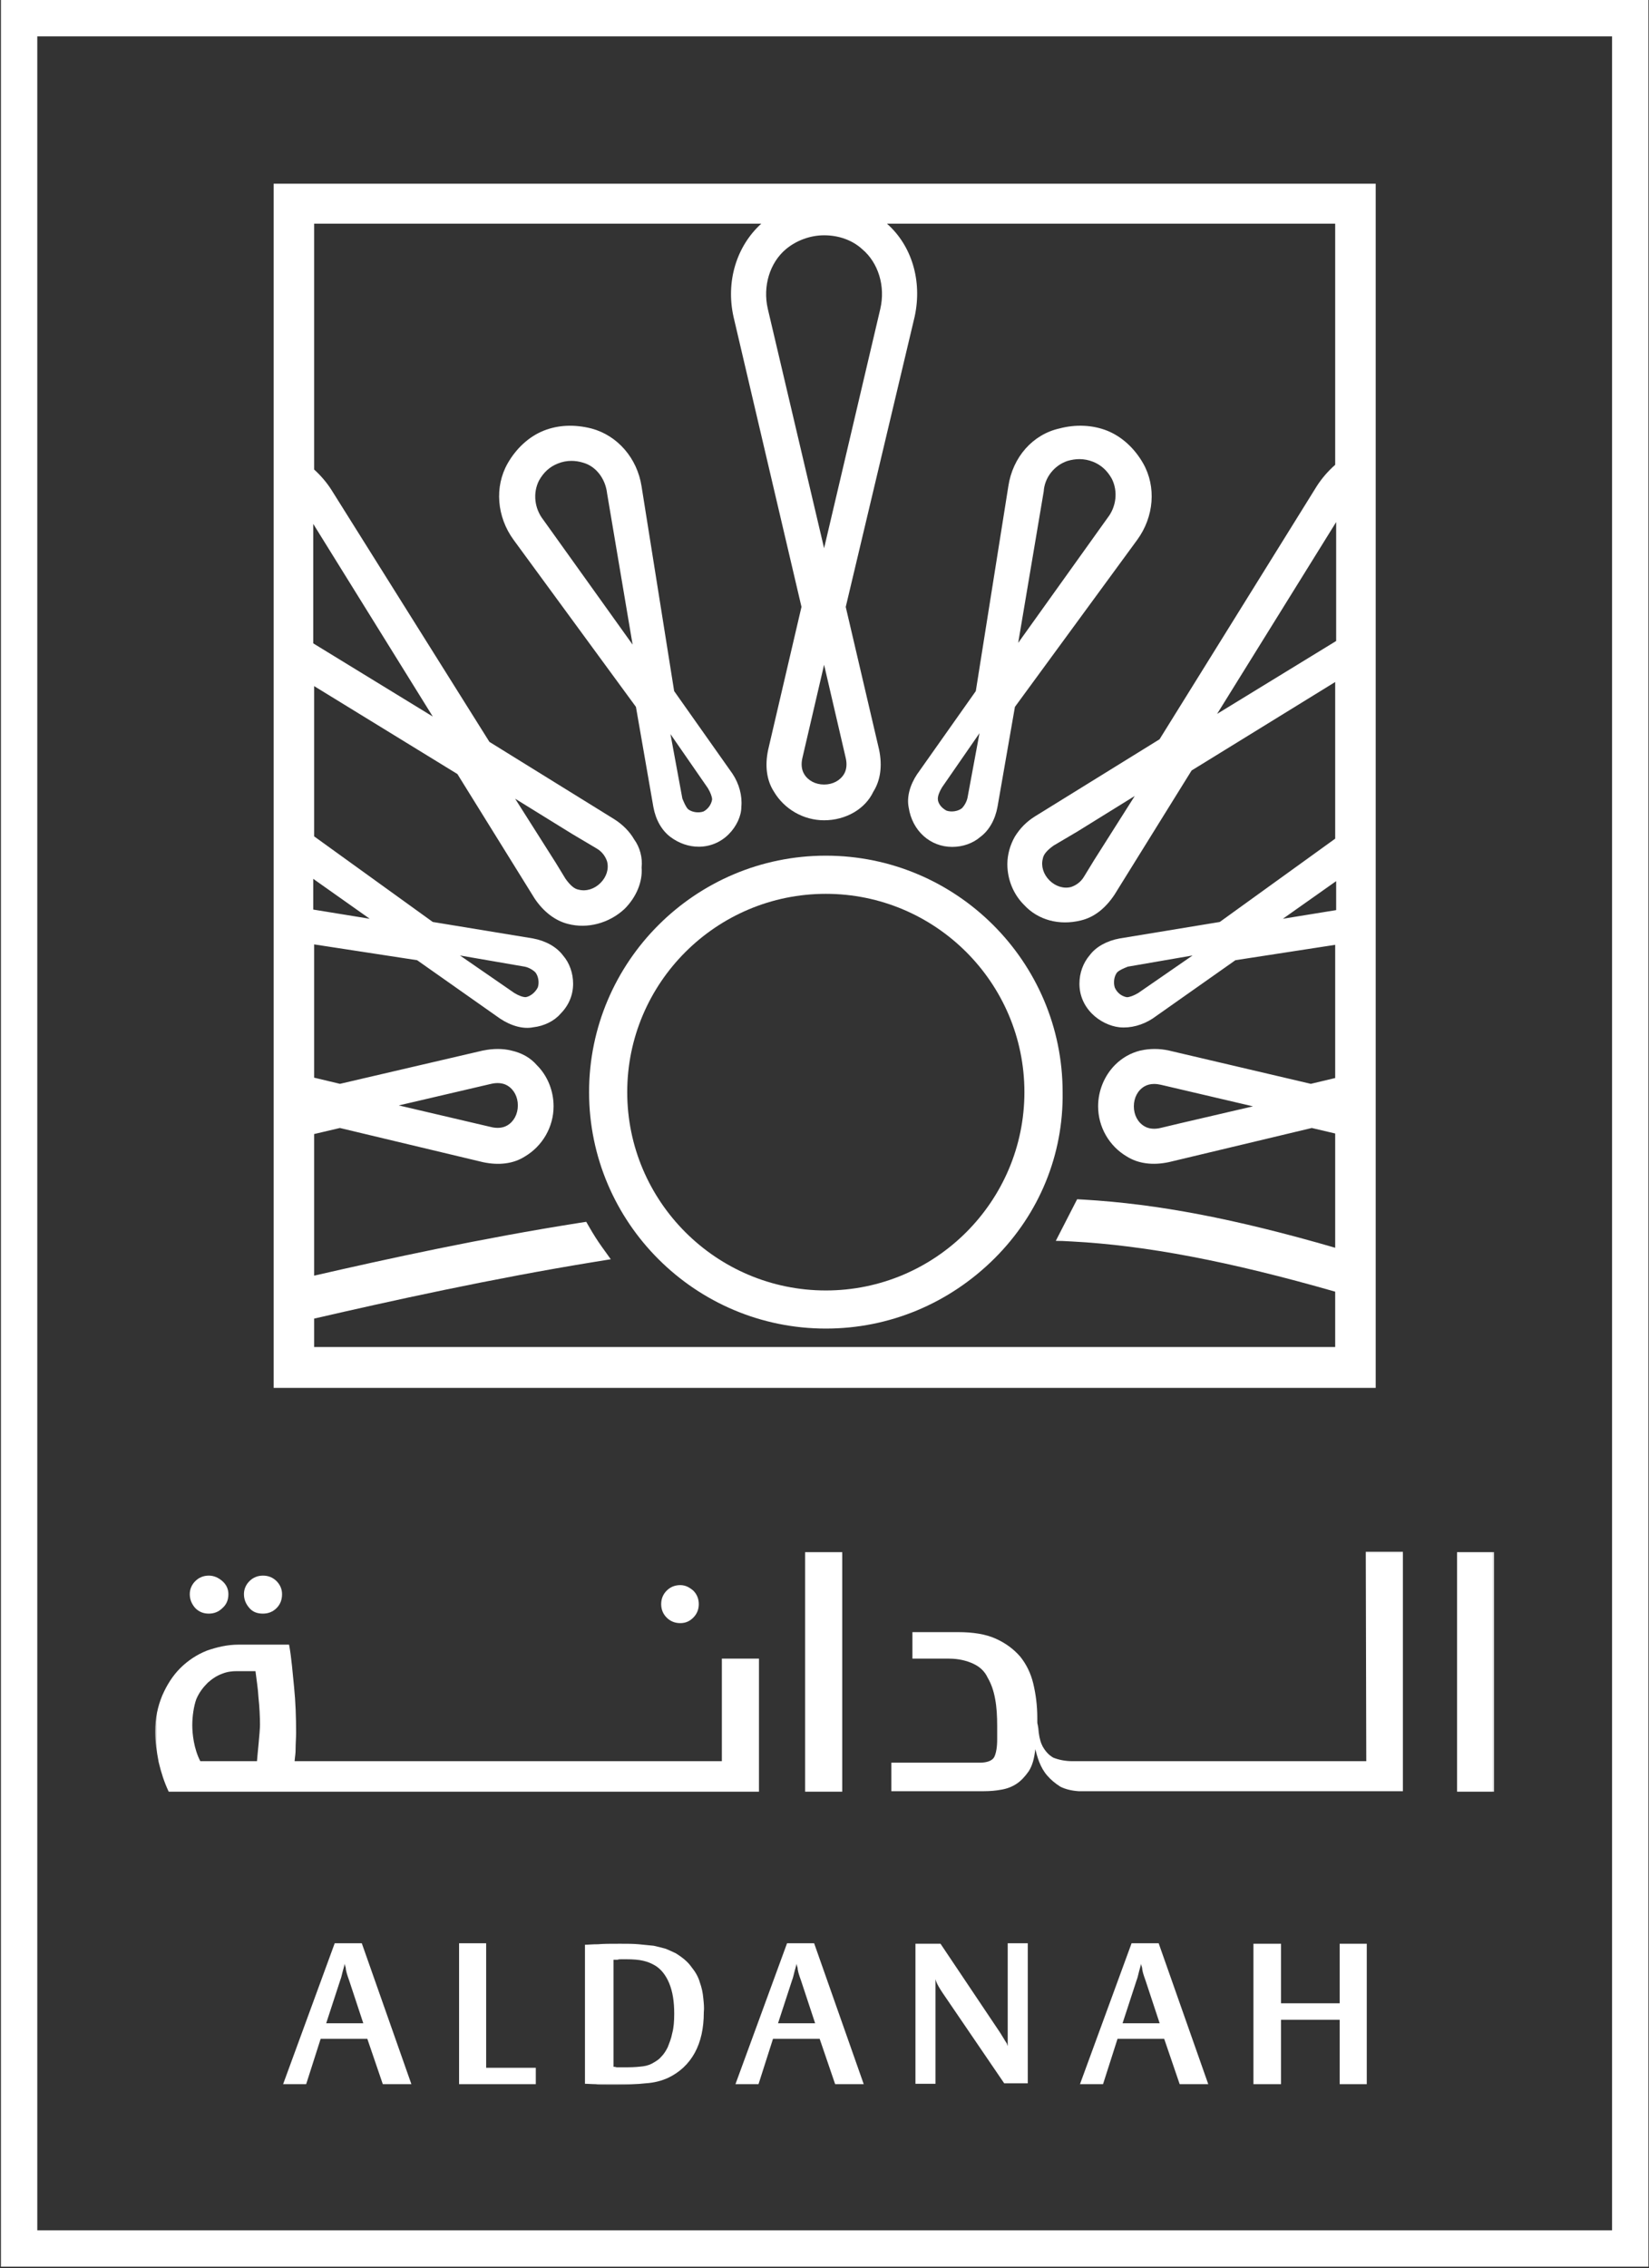
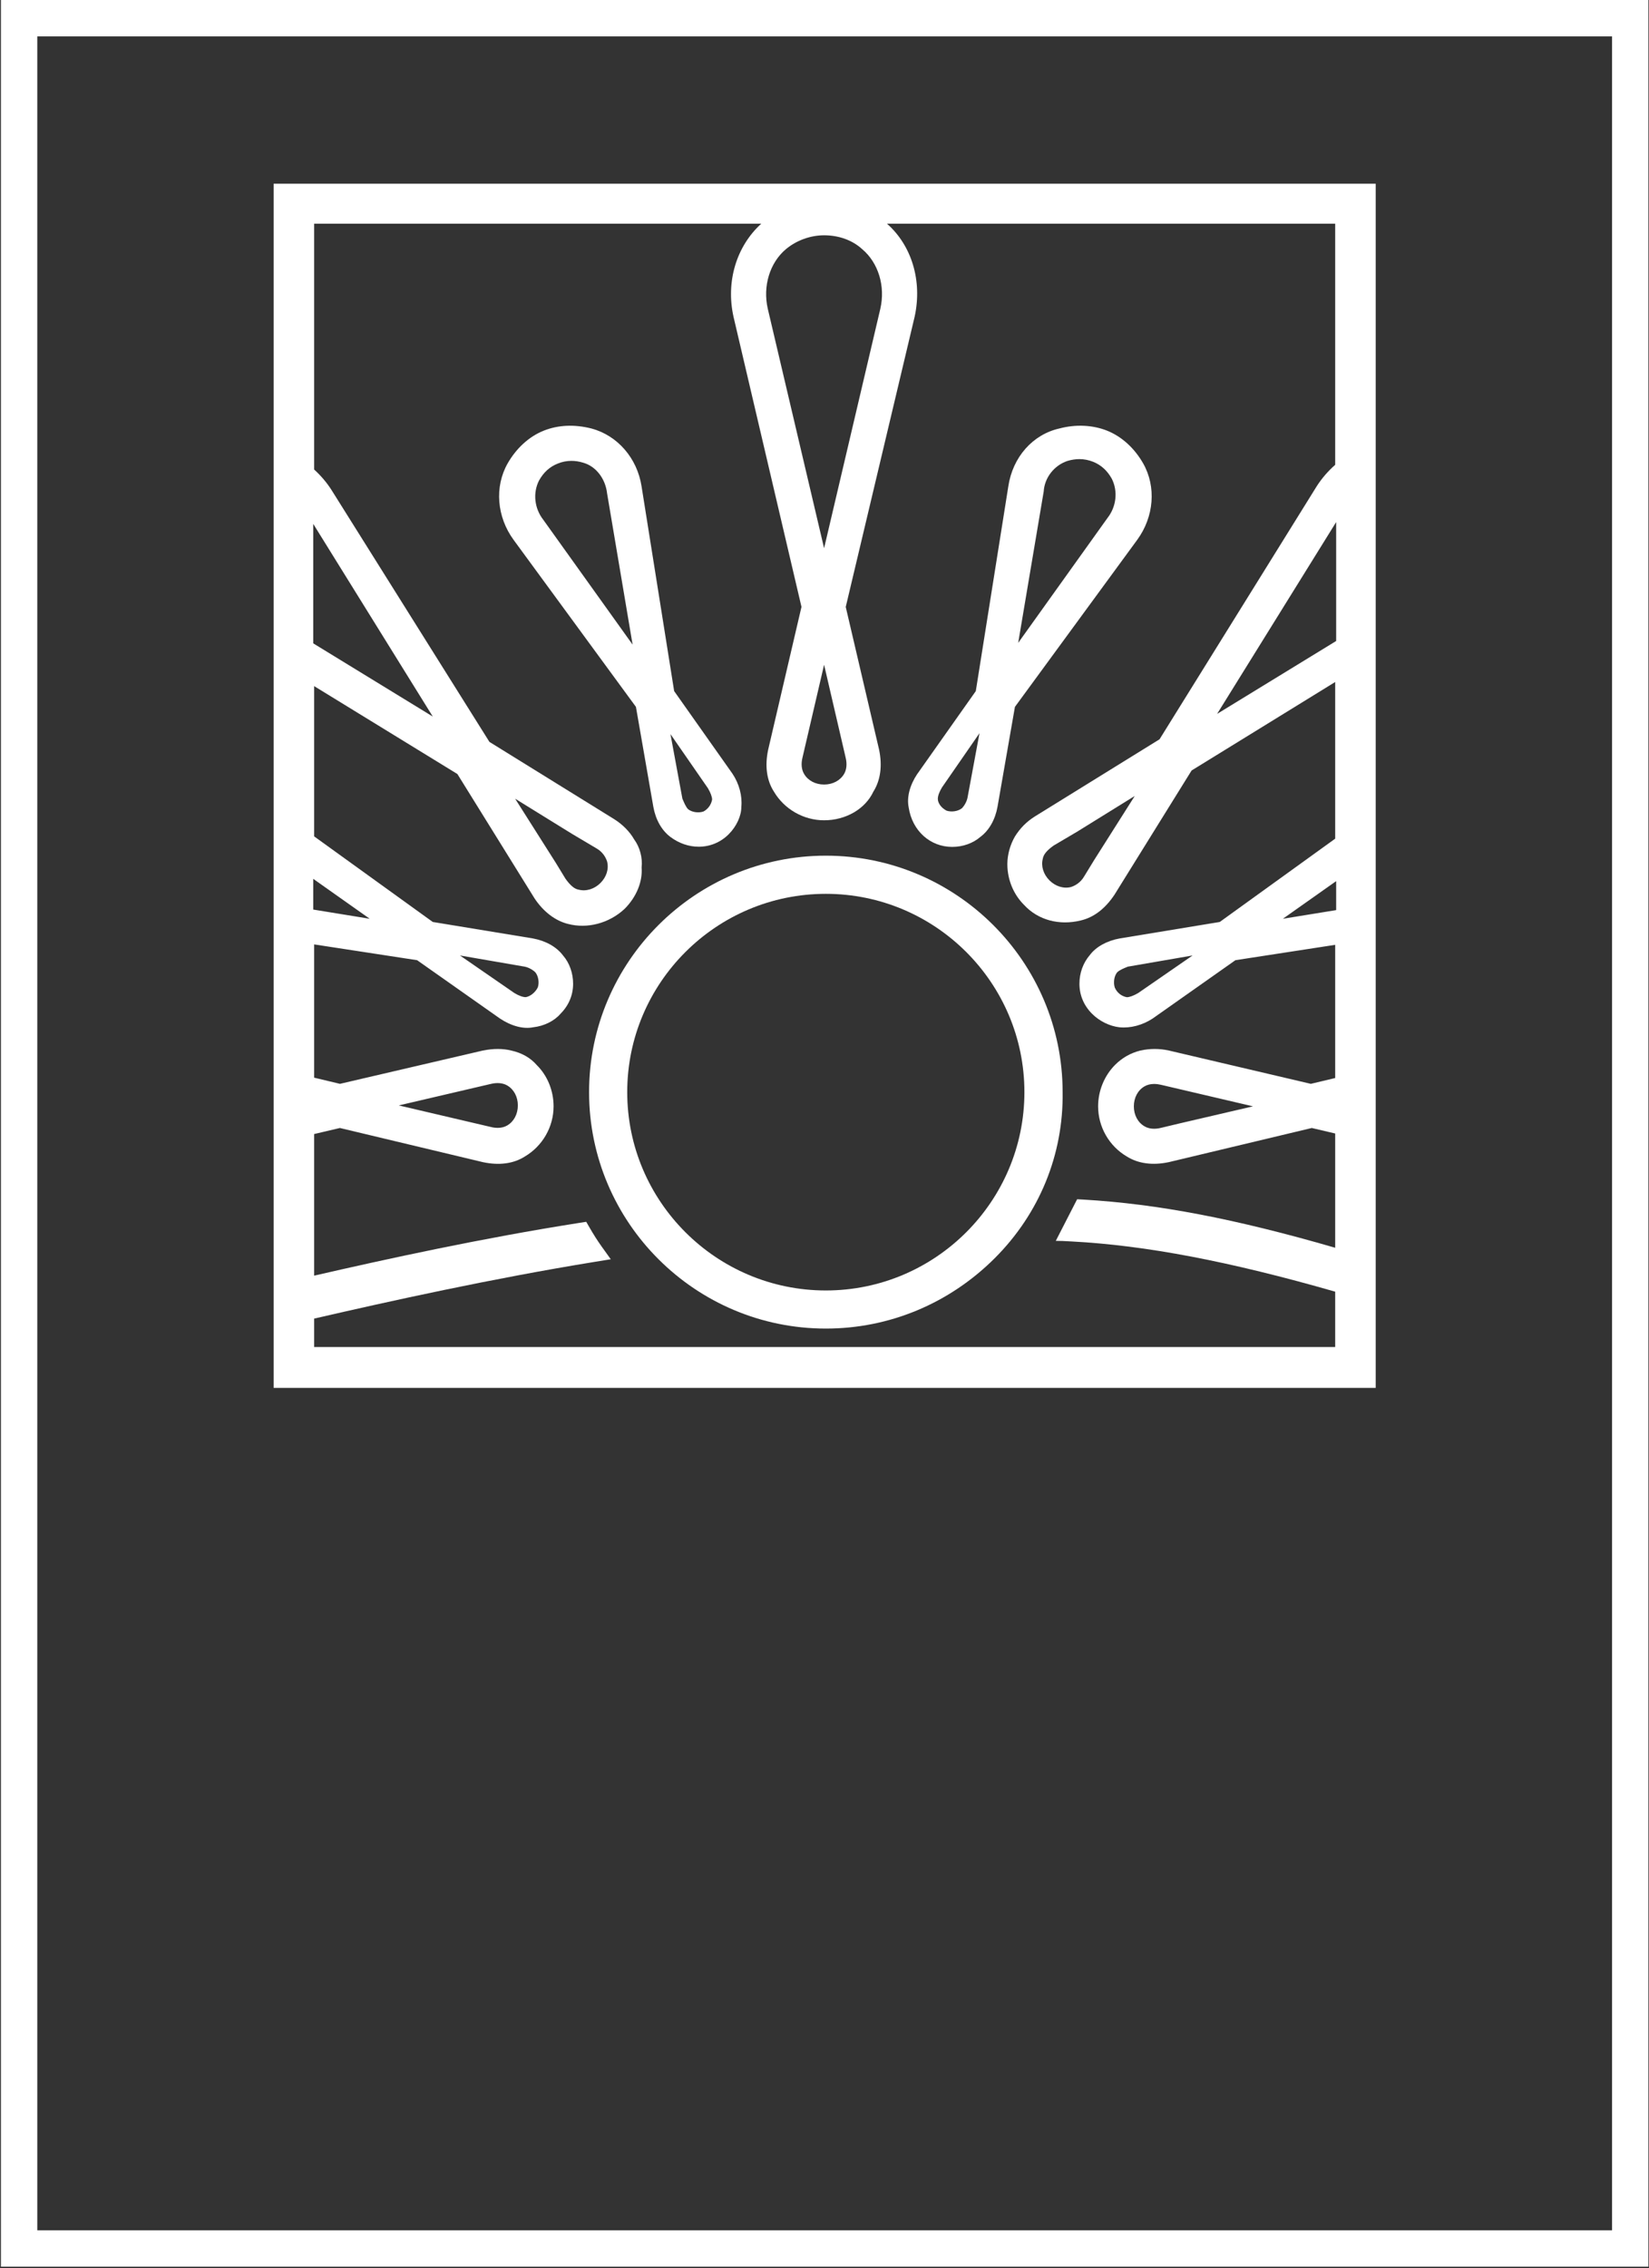
<svg xmlns="http://www.w3.org/2000/svg" width="907" height="1247" viewBox="0 0 907 1247" fill="none">
  <rect x="0" y="0" width="907" height="1247" fill="#333333" stroke="none" />
  <g clip-path="url(#clip0_88_96)">
    <path d="M896.677 10H10.508V1236.22H896.677V10Z" stroke="white" stroke-width="20" />
    <path d="M402.862 425.357L370.802 379.961L352.877 267.388C350.482 251.923 339.707 239.452 325.34 235.594C315.862 233.2 306.983 233.632 299.034 236.792C291.053 239.984 284.036 246.37 279.214 254.783C271.93 267.621 273.227 284.116 282.473 296.787L349.784 388.641L359.362 443.615C360.626 450.698 363.985 456.585 368.774 460.176C373.463 463.668 378.85 465.531 384.338 465.531C390.523 465.531 396.377 463.103 400.8 458.68C405.09 454.39 407.784 448.57 407.75 443.681C408.349 437.595 406.586 430.911 402.862 425.357ZM298.802 285.745C293.946 279.526 293.015 271.079 296.44 264.262C298.968 259.705 302.327 256.646 306.75 254.883C309.211 253.886 311.705 253.387 314.299 253.387C316.428 253.387 318.589 253.719 320.851 254.418C327.768 256.38 333.023 263.164 333.921 271.279L347.955 354.42L298.802 285.745ZM386.899 446.175C384.138 447.107 380.613 446.574 378.485 444.912C377.154 443.548 376.223 441.187 375.325 439.059L368.774 403.607L389.359 433.338C390.856 435.866 391.654 438.061 391.687 439.557C391.222 442.417 389.326 444.945 386.899 446.175Z" fill="white" />
    <path d="M454.241 470.447C382.44 470.447 324.008 528.78 324.008 600.448C324.008 672.116 382.44 730.448 454.241 730.448C489.127 730.448 522.118 716.713 547.16 691.737C571.703 667.194 584.973 634.769 584.474 600.448C584.474 528.78 526.042 470.447 454.241 470.447ZM454.241 709.496C394.013 709.496 344.993 660.576 344.993 600.448C344.993 540.32 394.013 491.432 454.241 491.432C514.469 491.432 563.456 540.32 563.456 600.448C563.456 660.576 514.469 709.496 454.241 709.496Z" fill="white" />
-     <path d="M628.776 254.783C623.987 246.369 616.937 239.984 608.955 236.791C601.007 233.632 591.695 233.2 582.782 235.561C568.049 238.82 557.008 251.325 554.614 267.354L536.722 379.961L504.662 425.357L504.562 425.456C500.372 431.742 498.676 438.327 499.807 443.947C501.736 456.718 511.58 465.63 523.752 465.63C529.538 465.63 535.192 463.635 539.216 460.143C544.005 456.585 547.364 450.698 548.661 443.581L558.239 388.641L625.517 296.786C634.762 284.116 636.059 267.62 628.776 254.783ZM532.165 438.559C531.766 440.621 530.503 442.916 529.073 444.379C526.977 446.042 523.452 446.608 520.659 445.71C517.832 444.28 515.836 441.619 515.836 439.225C515.836 437.562 516.635 435.367 518.131 432.906L538.75 403.108L532.165 438.559ZM609.155 284.781L560.035 353.456L574.069 270.214C574.534 262.632 579.789 255.881 587.139 253.42C589.4 252.755 591.595 252.422 593.724 252.422C596.284 252.422 598.779 252.921 601.24 253.885C605.629 255.648 609.022 258.708 611.549 263.264C614.975 270.115 614.043 278.562 609.155 284.781Z" fill="white" />
+     <path d="M628.776 254.783C623.987 246.369 616.937 239.984 608.955 236.791C601.007 233.632 591.695 233.2 582.782 235.561C568.049 238.82 557.008 251.325 554.614 267.354L536.722 379.961L504.662 425.357L504.562 425.456C500.372 431.742 498.676 438.327 499.807 443.947C501.736 456.718 511.58 465.63 523.752 465.63C529.538 465.63 535.192 463.635 539.216 460.143C544.005 456.585 547.364 450.698 548.661 443.581L558.239 388.641L625.517 296.786C634.762 284.116 636.059 267.62 628.776 254.783ZM532.165 438.559C531.766 440.621 530.503 442.916 529.073 444.379C526.977 446.042 523.452 446.608 520.659 445.71C517.832 444.28 515.836 441.619 515.836 439.225C515.836 437.562 516.635 435.367 518.131 432.906L538.75 403.108ZM609.155 284.781L560.035 353.456L574.069 270.214C574.534 262.632 579.789 255.881 587.139 253.42C589.4 252.755 591.595 252.422 593.724 252.422C596.284 252.422 598.779 252.921 601.24 253.885C605.629 255.648 609.022 258.708 611.549 263.264C614.975 270.115 614.043 278.562 609.155 284.781Z" fill="white" />
    <path d="M150.508 101V763.073H756.677V101H150.508ZM432.291 136.984C438.111 132.128 445.76 129.368 453.276 129.368C461.424 129.368 468.84 132.062 474.228 136.984C483.141 144.466 487.065 157.37 484.205 169.775L453.276 301.404L422.314 169.808C419.454 157.37 423.379 144.466 432.291 136.984ZM465.116 416.472C465.98 419.931 465.681 423.157 464.251 425.551C462.089 429.176 457.999 431.338 453.276 431.338C448.554 431.338 444.43 429.176 442.302 425.551C440.838 423.157 440.539 419.931 441.404 416.472L453.276 365.49L465.116 416.472ZM172.291 288.035L238.039 393.958L172.291 353.717V288.035ZM172.291 483.185L203.353 505.135L172.291 500.08V483.185ZM734.395 592.699L720.992 595.892L642.872 577.568C637.718 576.437 632.43 576.437 627.175 577.601C621.887 578.931 617.265 581.558 613.407 585.383C607.421 591.369 603.995 599.717 603.995 608.263C603.995 619.571 610.048 630.113 619.726 635.8C625.978 639.757 633.993 640.855 642.972 638.926L721.524 620.169L734.395 623.196V686.018C679.455 670.088 636.72 661.906 596.014 659.545L592.455 659.346L580.716 682.226L584.407 682.293L589.529 682.559C630.135 684.687 676.196 693.467 734.395 710.162V740.592H172.79V724.961C214.793 715.283 270.099 703.045 327.333 693.733L335.947 692.336L330.859 685.253C328.697 682.226 326.369 678.568 324.307 674.976L322.445 671.75L318.786 672.316C264.944 680.763 212.664 692.203 172.79 701.349V623.495L186.957 620.169L265.642 638.959C274.522 640.855 282.47 639.791 288.589 635.9C298.4 630.146 304.486 619.571 304.486 608.263C304.486 599.683 301.127 591.436 295.34 585.682C291.849 581.625 287.093 578.898 281.273 577.601C276.617 576.437 271.362 576.437 265.676 577.568L186.99 595.892L172.79 592.5V519.235L229.426 527.915L275.021 560.008C281.273 564.165 287.958 565.895 293.279 564.797C299.265 564.132 304.885 561.338 308.277 557.381C312.833 552.825 315.228 547.104 315.228 540.852C315.228 535.066 313.233 529.412 309.741 525.388C306.149 520.599 300.262 517.273 293.079 515.943L238.039 506.897L172.79 459.839V377.23L251.575 425.551L294.077 494.027C298.932 501.277 305.417 506.232 312.368 507.961C323.076 510.788 335.016 507.629 343.529 499.714C350.081 493.162 353.506 484.748 352.908 476.933C353.506 471.612 351.943 465.759 348.784 461.469C346.389 457.245 342.332 453.154 337.643 450.261L269.201 407.892L182.201 269.179C179.674 265.255 176.515 261.53 172.79 258.138V122.983H418.723C405.021 135.421 399.168 154.876 403.458 174.165L440.838 333.663L422.514 412.182C420.618 421.029 421.682 429.01 425.607 435.129C431.36 444.907 441.969 450.993 453.276 450.993C465.249 450.993 475.924 444.741 480.347 435.296C484.305 429.043 485.402 421.029 483.507 412.083L465.182 333.697L503.095 174.065C507.352 154.377 501.498 135.022 487.863 122.983H734.395V255.544C730.404 259.069 727.012 263.026 724.251 267.316L637.784 406.462L569.342 448.798C564.719 451.691 561.161 455.216 558.201 459.972C555.574 464.595 554.144 469.75 554.077 474.871V475.27C554.144 483.817 557.469 491.765 563.356 497.619C570.971 505.833 582.611 508.992 594.451 506.066C601.601 504.403 607.853 499.647 613.008 491.898L655.41 423.623L734.395 374.968V461.103L670.908 506.897L615.768 515.976C608.784 517.24 602.798 520.599 599.439 525.089C595.748 529.379 593.719 534.966 593.719 540.852C593.719 547.104 596.114 552.825 600.67 557.381C604.727 561.438 610.347 564.198 615.735 564.797C621.821 565.396 628.472 563.633 634.059 559.942L679.521 527.915L734.395 519.468V592.699ZM689.166 608.263L648.859 617.642L638.549 620.103C635.09 620.968 631.831 620.668 629.437 619.205C625.812 617.076 623.65 612.986 623.65 608.263C623.65 603.541 625.812 599.45 629.437 597.322C630.933 596.424 632.796 595.959 634.791 595.959C636.021 595.959 637.285 596.125 638.582 596.424L689.166 608.263ZM219.316 607.765L269.899 595.959C273.391 595.094 276.65 595.393 279.045 596.823C282.67 598.952 284.831 603.042 284.831 607.765C284.831 612.487 282.67 616.611 279.045 618.739C276.684 620.169 273.424 620.502 269.932 619.604L219.349 607.765H219.316ZM253.005 525.321L288.623 531.474C290.685 531.873 292.979 533.137 294.443 534.567C296.139 536.662 296.704 540.22 295.806 542.881C294.443 545.608 291.749 547.803 289.188 548.235C287.558 548.235 285.363 547.437 282.936 545.974L253.005 525.321ZM283.335 439.12L314.762 458.542L327.999 466.391C331.59 468.419 333.22 471.479 333.918 473.641C334.982 477.698 333.619 482.121 330.26 485.48C326.934 488.806 322.378 490.202 318.288 489.138C315.993 488.772 313.765 486.91 311.071 483.185L305.717 474.405L283.335 439.12ZM624.149 437.624L601.767 472.942L596.38 481.755C594.318 485.347 591.258 486.977 589.096 487.675C585.106 488.739 580.549 487.342 577.224 484.017C573.898 480.691 572.501 476.168 573.566 472.177V472.111C573.965 469.783 575.794 467.555 579.518 464.894L592.755 457.079L624.149 437.624ZM655.942 525.321L626.078 545.941C623.583 547.437 621.322 548.235 619.825 548.269C616.899 547.77 614.405 545.807 613.174 542.981C612.276 540.187 612.808 536.662 614.438 534.633C615.768 533.303 618.196 532.339 620.324 531.474L655.942 525.321ZM734.927 500.379L705.628 505.135L734.927 484.449V500.379ZM734.927 352.42L669.444 392.494L734.927 287.038V352.42Z" fill="white" />
    <mask id="mask0_88_96" style="mask-type:luminance" maskUnits="userSpaceOnUse" x="85" y="853" width="737" height="294">
-       <path d="M821.832 853.072H85.352V1146.22H821.832V853.072Z" fill="white" />
-     </mask>
+       </mask>
    <g mask="url(#mask0_88_96)">
-       <path d="M518.415 1095.62C516.76 1093.15 515.656 1091.22 515.105 1089.85C514.829 1089.02 514.553 1088.47 514.553 1087.92V1145.67H503.52V1068.67H517.312L550.135 1117.62C550.962 1119 551.791 1120.37 552.343 1121.2C552.894 1122.3 553.445 1122.85 553.721 1123.4C553.997 1124.22 554.273 1124.77 554.273 1125.05V1068.4H565.307V1145.4H552.343L518.415 1095.62Z" fill="white" />
-       <path d="M736.873 1145.95H751.768V1068.67H736.873V1101.4H704.601V1068.67H689.43V1145.95H704.601V1110.47H736.873V1145.95Z" fill="white" />
      <path d="M386.839 1098.65C386.564 1095.62 386.012 1092.87 384.909 1089.85C384.081 1086.82 382.426 1084.07 380.219 1081.32C378.289 1078.57 375.254 1076.1 371.669 1073.9C370.014 1073.07 368.083 1072.25 366.152 1071.42C364.221 1070.87 362.014 1070.32 359.532 1069.77C357.049 1069.5 354.291 1069.22 351.257 1068.95C348.223 1068.67 344.913 1068.67 341.051 1068.67C336.086 1068.67 331.948 1068.67 328.914 1068.95C325.88 1068.95 323.397 1069.22 321.742 1069.22V1145.67C323.673 1145.67 325.604 1145.95 327.535 1145.95C329.19 1146.22 331.121 1146.22 333.327 1146.22H339.947C345.188 1146.22 350.153 1145.95 355.118 1145.4C359.808 1145.12 363.945 1144.02 367.531 1142.37C373.875 1139.35 378.84 1134.67 382.15 1128.62C385.46 1122.57 387.115 1115.15 387.115 1106.35C387.391 1103.87 387.115 1101.4 386.839 1098.65ZM369.738 1117.9C369.186 1120.92 368.083 1123.4 367.255 1125.6C366.152 1127.8 365.048 1129.45 363.669 1130.82C362.566 1132.2 361.187 1133.02 359.808 1133.85C358.153 1134.95 355.946 1135.77 353.739 1136.05C351.533 1136.32 348.774 1136.6 345.188 1136.6H339.12C338.292 1136.32 337.741 1136.32 337.465 1136.32V1077.47H339.672C340.223 1077.2 341.051 1077.2 341.878 1077.2H344.361C348.223 1077.2 351.533 1077.47 353.739 1078.02C356.222 1078.57 358.153 1079.4 360.083 1080.5C363.393 1082.42 366.152 1085.72 368.083 1090.4C370.013 1095.07 370.841 1100.57 370.841 1107.17C370.841 1111.3 370.565 1114.87 369.738 1117.9Z" fill="white" />
      <path d="M198.997 1068.4H184.102L155.691 1145.95H168.379L176.378 1120.92H202.031L210.582 1145.95H226.304L198.997 1068.4ZM179.412 1112.4L187.136 1088.75C187.687 1087.37 187.963 1086 188.239 1084.9C188.515 1083.8 188.791 1082.7 189.067 1081.87L189.618 1079.67C189.618 1080.22 189.894 1081.05 190.17 1081.87C190.17 1082.7 190.446 1083.8 190.722 1084.9C190.997 1086 191.549 1087.37 192.101 1089.02L199.824 1112.4H179.412Z" fill="white" />
      <path d="M637.298 1068.4H622.403L593.992 1145.95H606.68L614.679 1120.92H640.332L648.883 1145.95H664.605L637.298 1068.4ZM617.438 1112.4L625.161 1088.75C625.713 1087.37 625.989 1086 626.264 1084.9C626.54 1083.8 626.816 1082.7 627.092 1081.87L627.644 1079.67C627.644 1080.22 627.919 1081.05 628.195 1081.87C628.195 1082.7 628.471 1083.8 628.747 1084.9C629.023 1086 629.574 1087.37 630.126 1089.02L637.849 1112.4H617.438Z" fill="white" />
      <path d="M447.798 1068.4H432.903L404.492 1145.95H417.18L425.18 1120.92H450.832L459.383 1145.95H475.106L447.798 1068.4ZM427.938 1112.4L435.661 1088.75C436.213 1087.37 436.489 1086 436.765 1084.9C437.04 1083.8 437.316 1082.7 437.592 1081.87L438.144 1079.67C438.144 1080.22 438.42 1081.05 438.695 1081.87C438.695 1082.7 438.971 1083.8 439.247 1084.9C439.523 1086 440.075 1087.37 440.626 1089.02L448.35 1112.4H427.938Z" fill="white" />
      <path d="M252.23 1145.95H294.708V1136.87H267.401V1068.4H252.506V1145.95H252.23Z" fill="white" />
      <path d="M144.658 887.172C147.692 887.172 150.175 886.072 152.106 884.147C154.037 882.222 155.14 879.747 155.14 876.447C155.14 873.697 154.037 871.222 152.106 869.297C150.175 867.372 147.692 866.272 144.658 866.272C141.624 866.272 139.141 867.372 137.211 869.297C135.28 871.222 134.176 873.697 134.176 876.447C134.176 879.472 135.28 881.947 137.211 884.147C139.141 886.347 141.624 887.172 144.658 887.172Z" fill="white" />
-       <path d="M114.865 887.172C117.899 887.172 120.382 886.072 122.312 884.147C124.519 882.222 125.623 879.747 125.623 876.447C125.623 873.697 124.519 871.222 122.312 869.297C120.106 867.372 117.623 866.272 114.865 866.272C111.831 866.272 109.348 867.372 107.417 869.297C105.487 871.222 104.383 873.697 104.383 876.447C104.383 879.472 105.487 881.947 107.417 884.147C109.624 886.347 112.107 887.172 114.865 887.172Z" fill="white" />
-       <path d="M751.493 968.296H589.853C585.716 968.296 582.13 967.471 579.371 966.371C576.889 964.997 574.958 962.797 573.579 960.322C573.303 960.047 573.303 959.497 573.027 959.222C571.924 956.747 571.372 953.722 571.096 950.147C570.545 946.022 570.545 949.597 570.545 944.372C570.545 937.772 569.717 931.447 568.338 925.672C566.959 919.897 564.476 914.947 561.166 910.822C557.58 906.697 553.167 903.397 547.65 900.922C542.134 898.447 535.238 897.347 526.963 897.347H501.862V911.922H521.998C527.239 911.922 531.652 913.022 535.238 914.672C538.824 916.322 541.582 918.797 543.237 922.372C545.168 925.672 546.547 929.522 547.375 934.197C548.202 938.597 548.478 943.547 548.478 949.047V956.197C548.478 960.597 547.926 963.896 546.823 966.096C545.72 968.021 542.961 969.121 538.824 969.121H490.277V984.796H541.306C544.616 984.796 547.65 984.521 550.685 983.971C553.995 983.421 556.753 982.321 559.235 980.671C561.718 979.021 563.925 976.546 565.855 973.796C567.786 970.771 568.89 966.921 569.441 961.697C569.993 963.622 570.545 966.096 571.648 968.846C572.751 971.596 574.131 974.071 576.061 976.271C577.992 978.471 580.199 980.396 583.233 982.321C585.991 983.696 589.301 984.521 593.163 984.796H771.629V853.072H751.217L751.493 968.296Z" fill="white" />
      <path d="M821.834 853.347H801.422V985.071H821.834V853.347Z" fill="white" />
      <path d="M463.248 853.347H442.836V985.071H463.248V853.347Z" fill="white" />
      <path d="M374.15 871.497C371.116 871.497 368.633 872.597 366.702 874.522C364.772 876.447 363.668 878.922 363.668 881.947C363.668 884.972 364.772 887.447 366.702 889.372C368.633 891.297 371.116 892.397 374.15 892.397C377.184 892.397 379.391 891.297 381.322 889.372C383.253 887.447 384.356 884.972 384.356 881.947C384.356 878.922 383.253 876.447 381.322 874.522C379.391 872.872 377.184 871.497 374.15 871.497Z" fill="white" />
      <path d="M397.045 911.922V968.296H162.034C162.31 964.996 162.585 964.447 162.585 961.697C162.585 958.672 162.861 955.647 162.861 952.622C162.861 944.097 162.585 935.847 161.758 927.597C160.93 919.622 160.379 911.647 159 904.222H131.14C125.072 904.222 119.279 905.597 113.763 907.522C108.246 909.722 103.281 913.022 99.143 917.147C95.006 921.272 91.696 926.497 89.213 932.272C86.731 938.322 85.352 944.647 85.352 952.072C85.352 957.572 86.179 963.071 87.282 968.846C88.662 974.621 90.317 979.846 92.799 985.071H417.457V911.922H397.045ZM141.346 968.296H110.177C106.591 961.422 105.763 953.172 105.763 948.497C105.763 943.547 106.591 938.047 107.97 934.197C109.625 930.347 111.832 927.597 114.314 925.122C116.797 922.922 119.279 921.272 122.313 920.172C125.072 919.072 127.83 918.797 130.037 918.797H140.519C141.07 923.472 141.898 928.147 142.174 933.372C142.725 938.047 143.001 944.372 143.001 948.222C143.001 952.072 141.622 964.446 141.346 968.296Z" fill="white" />
    </g>
  </g>
  <defs>
    <clipPath id="clip0_88_96">
      <rect width="907" height="1247" fill="white" />
    </clipPath>
  </defs>
</svg>